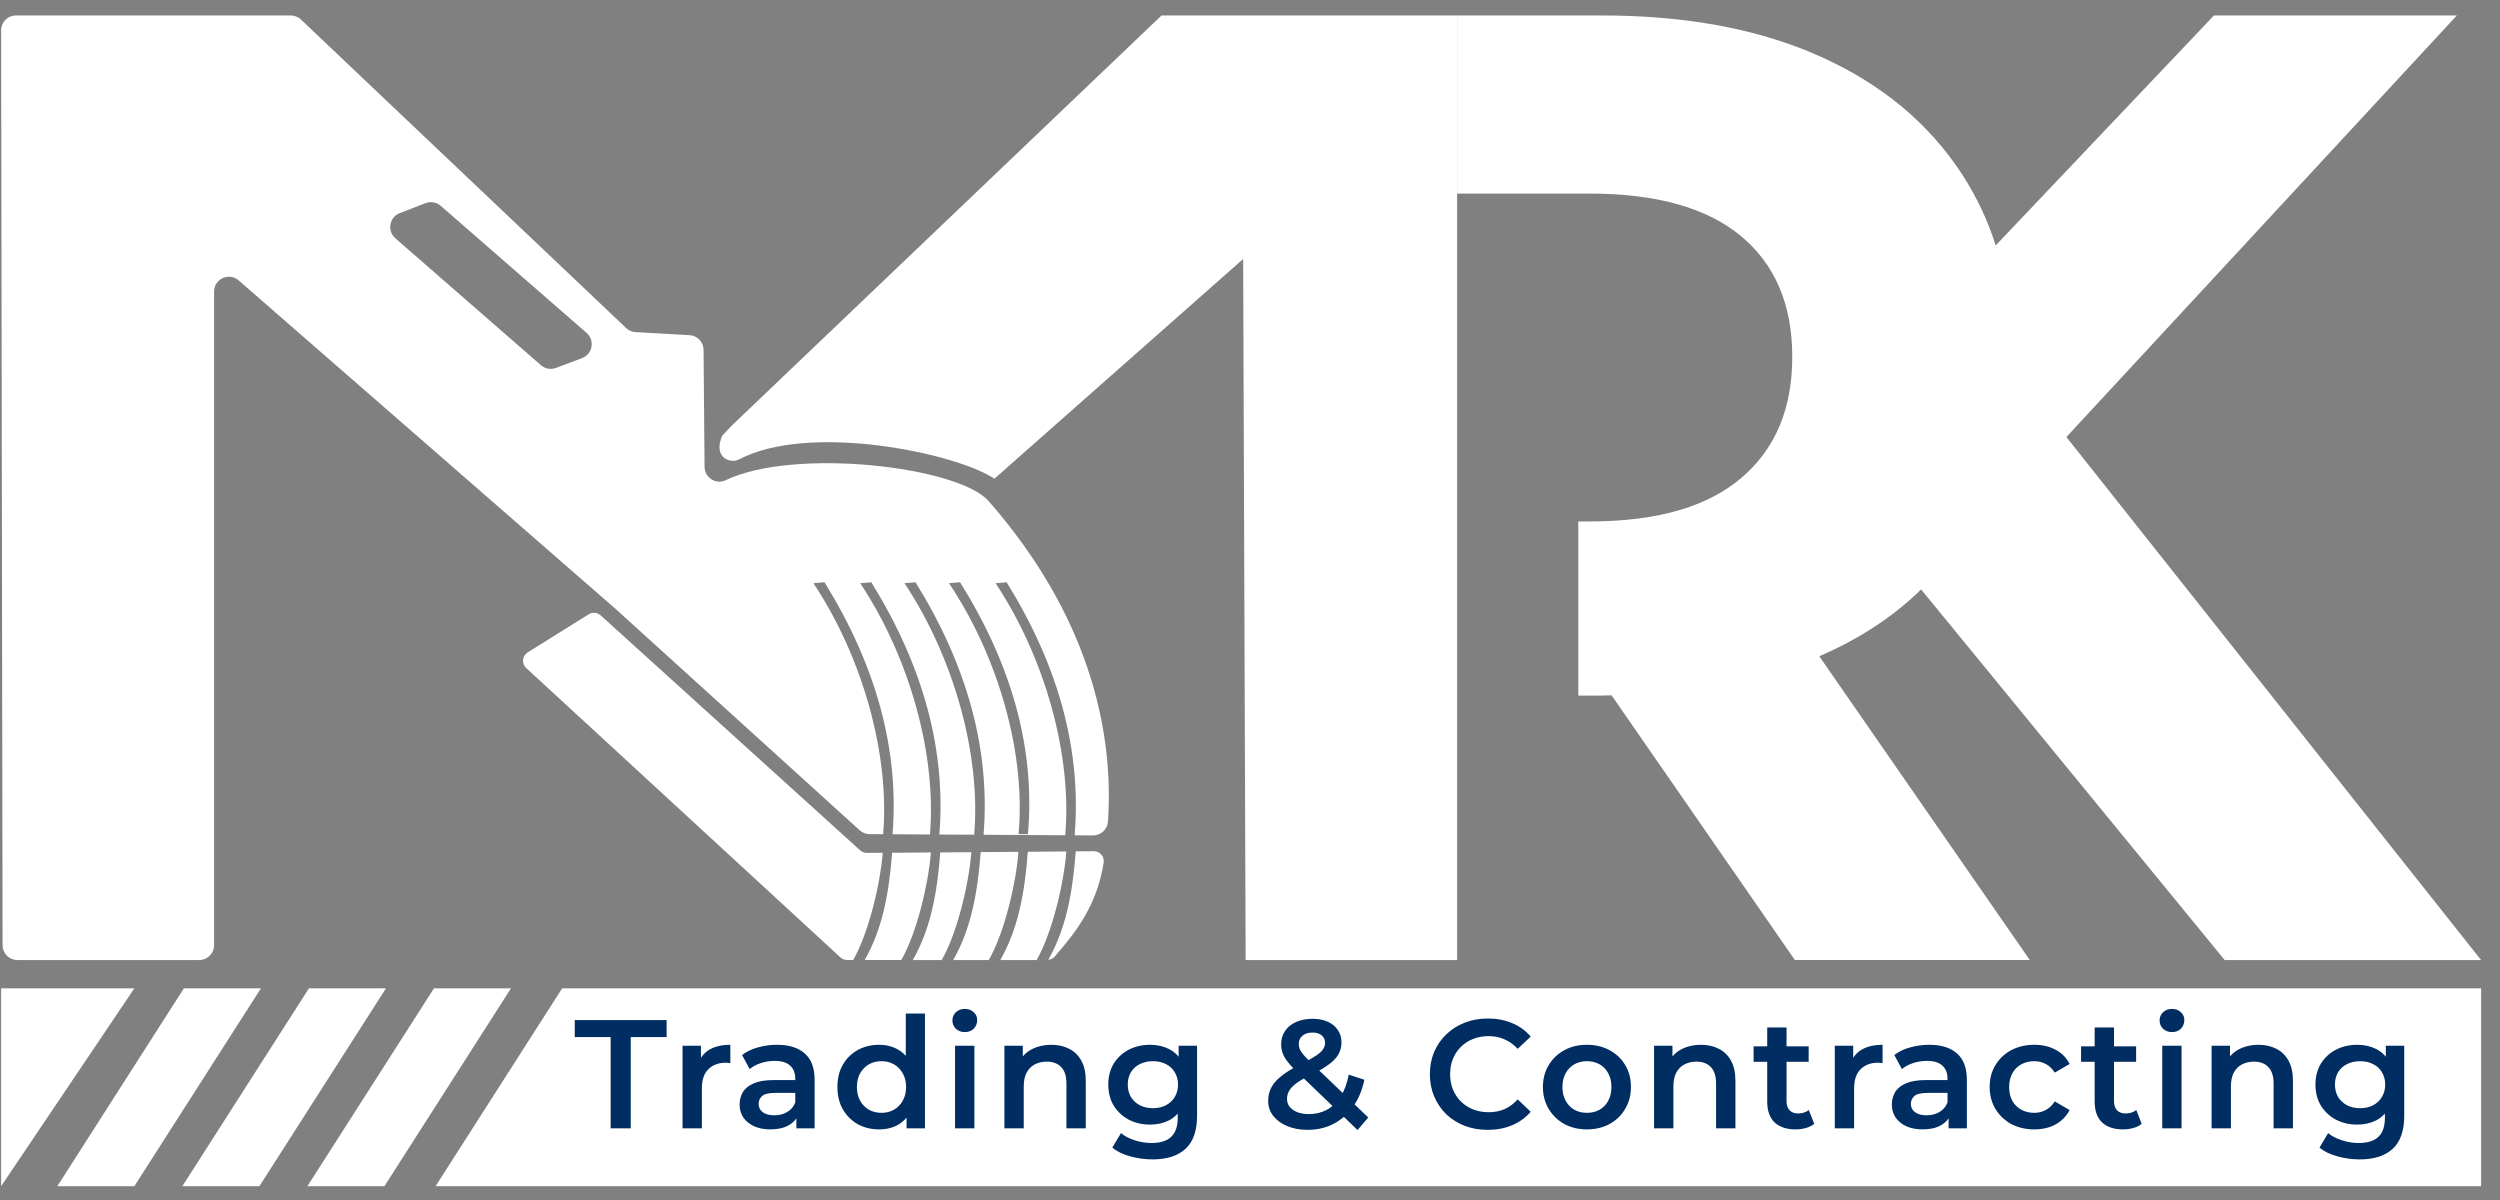
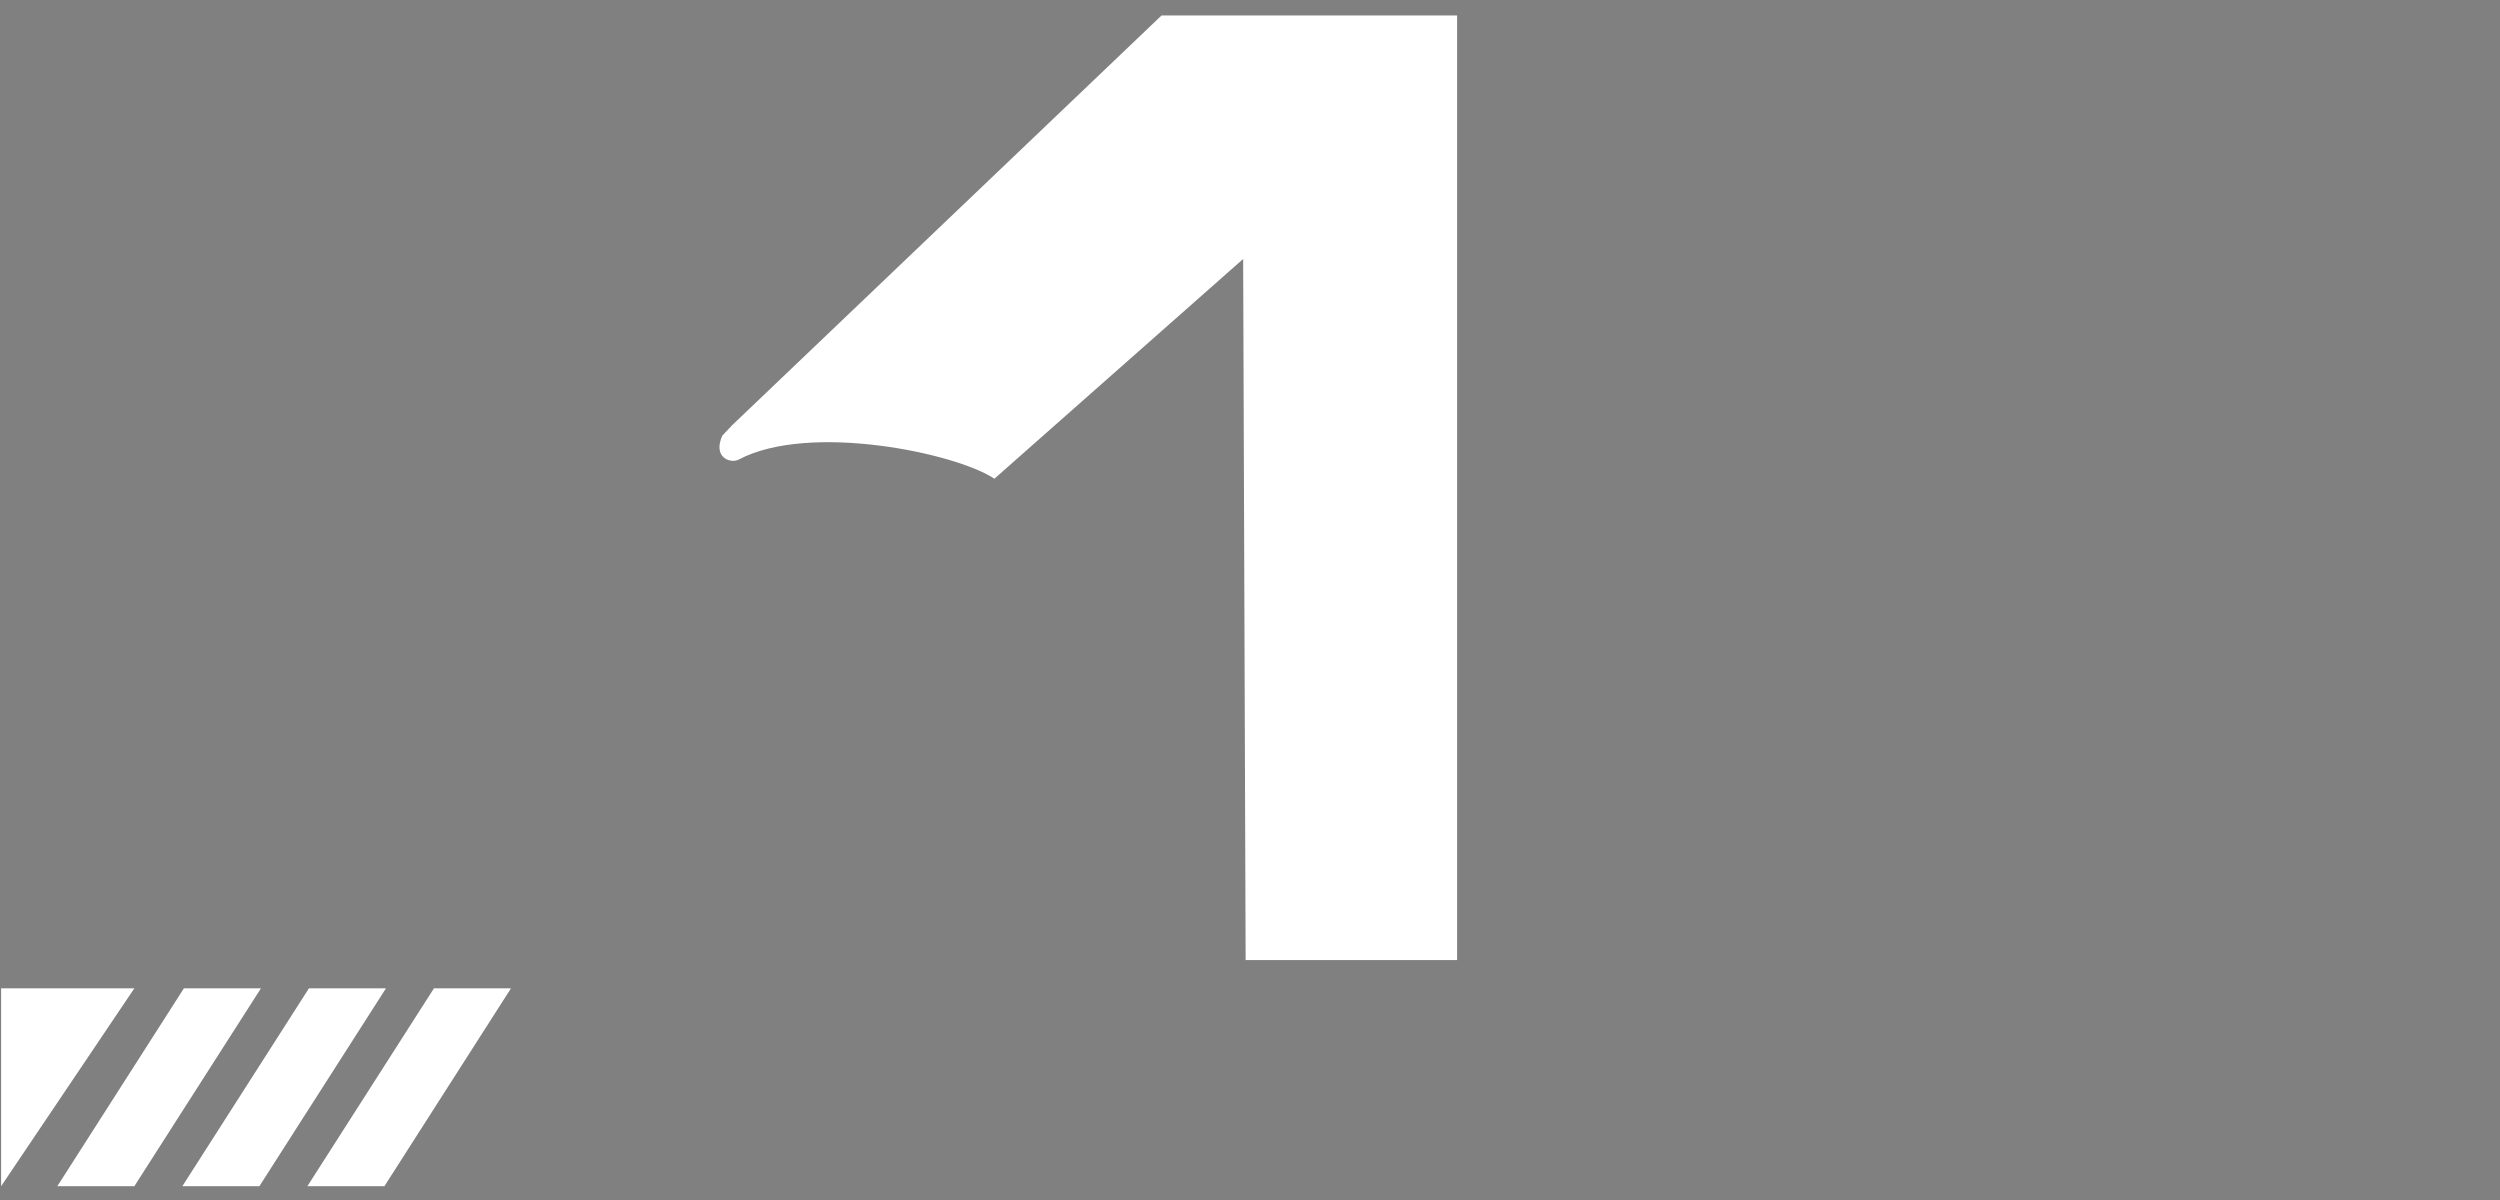
<svg xmlns="http://www.w3.org/2000/svg" width="125" height="60" viewBox="0 0 125 60" fill="none">
  <rect x="0" y="0" width="125" height="60" fill="#808080" stroke="none" />
  <path d="M72.855 0.773H58.078L36.603 21.265L36.114 21.784C35.624 22.888 36.536 23.19 36.936 22.978C40.459 21.107 47.809 22.654 49.72 23.936L62.158 12.948L62.282 48.002H72.855V0.773Z" fill="white" />
  <path d="M0.056 59.309V49.416H6.718L0.056 59.309ZM13.047 49.416H9.195L2.867 59.309H6.718L13.047 49.416ZM19.298 49.416H15.447L9.118 59.309H12.97L19.298 49.416ZM25.549 49.416H21.698L15.37 59.309H19.221L25.549 49.416Z" fill="white" />
-   <path d="M49.429 25.053C47.915 23.325 39.717 22.363 36.282 24.011C35.797 24.244 35.233 23.883 35.228 23.344L35.178 17.493C35.174 17.101 34.868 16.78 34.477 16.758L31.778 16.606C31.602 16.596 31.436 16.525 31.308 16.404L15.046 0.976C14.908 0.845 14.725 0.773 14.536 0.773H0.799C0.388 0.773 0.056 1.105 0.056 1.516L0.129 47.261C0.129 47.67 0.462 48.002 0.872 48.002H9.961C10.371 48.002 10.704 47.669 10.704 47.259V14.58C10.704 13.943 11.454 13.601 11.933 14.02L30.812 30.474L42.985 41.514C43.12 41.637 43.297 41.706 43.48 41.706L44.158 41.71C44.484 37.798 43.186 32.952 40.671 29.16L41.225 29.114C43.829 33.313 44.962 37.514 44.628 41.713L46.497 41.725C46.828 37.81 45.529 32.956 43.012 29.16L43.566 29.114C46.172 33.318 47.307 37.523 46.968 41.727L48.709 41.736C49.043 37.82 47.744 32.961 45.224 29.16L45.778 29.114C48.387 33.322 49.52 37.53 49.178 41.739L51.121 41.75L53.261 41.763C53.604 37.842 52.304 32.969 49.779 29.16L50.333 29.114C52.948 33.331 54.081 37.548 53.732 41.766L54.651 41.771C55.044 41.774 55.37 41.469 55.397 41.078C55.712 36.462 54.398 30.725 49.431 25.055L49.429 25.053ZM29.103 17.906L27.796 18.396C27.54 18.493 27.251 18.44 27.045 18.259L19.767 11.914C19.345 11.546 19.464 10.86 19.988 10.656L21.275 10.157C21.533 10.057 21.826 10.108 22.035 10.29L29.33 16.645C29.757 17.016 29.63 17.707 29.102 17.905L29.103 17.906ZM51.398 41.71L50.927 41.708C51.293 37.815 49.99 32.952 47.449 29.159L48.003 29.112C50.633 33.312 51.765 37.511 51.397 41.71H51.398ZM50.922 42.591C50.809 44.134 50.229 46.621 49.44 48.002H47.661C48.54 46.459 48.878 44.698 49.035 42.605L50.921 42.592L50.922 42.591ZM48.567 42.608C48.451 44.152 47.873 46.626 47.086 48.002H45.641C46.518 46.463 46.857 44.709 47.014 42.622L48.566 42.609L48.567 42.608ZM53.316 42.573C53.205 44.114 52.623 46.616 51.832 48.002H50.016C50.898 46.455 51.235 44.689 51.391 42.588L53.216 42.574H53.314L53.316 42.573ZM55.183 43.135C54.848 45.229 53.858 46.545 52.732 47.831C52.649 47.926 52.535 47.981 52.412 47.994C53.294 46.443 53.63 44.675 53.786 42.568L54.688 42.56C54.994 42.557 55.232 42.832 55.183 43.133V43.135ZM46.545 42.624C46.425 44.17 45.849 46.632 45.066 48H43.235C44.109 46.467 44.448 44.718 44.606 42.638L46.446 42.624H46.545ZM44.137 42.641C44.015 44.188 43.439 46.635 42.66 47.999H42.356C42.231 47.999 42.111 47.953 42.02 47.868L26.312 33.403C26.072 33.181 26.108 32.791 26.386 32.618L29.436 30.715C29.624 30.597 29.866 30.619 30.031 30.767L43.008 42.517C43.1 42.601 43.221 42.646 43.344 42.645L44.137 42.638V42.641Z" fill="white" />
-   <path d="M95.877 29.647L95.89 29.634L96.051 29.467L96.058 29.473L111.234 48.003H124.055L103.32 21.851L122.842 0.773H110.698L99.785 12.272C99.386 11.008 98.824 9.829 98.115 8.732C96.451 6.172 94.085 4.204 91.027 2.831C90.621 2.651 90.209 2.477 89.782 2.322C86.997 1.288 83.765 0.773 80.096 0.773H72.855V9.679H79.489C82.817 9.679 85.338 10.388 87.047 11.801C88.756 13.22 89.613 15.232 89.613 17.843C89.613 20.455 88.755 22.474 87.047 23.912C85.338 25.356 82.817 26.072 79.489 26.072H78.915V34.779H80.096C80.263 34.779 80.418 34.772 80.579 34.766L89.743 48H101.488L91.755 33.954L90.963 32.812C90.982 32.805 91.008 32.792 91.027 32.786C92.904 31.967 94.523 30.922 95.877 29.645V29.647Z" fill="white" />
-   <path d="M38.573 49.416H28.108L21.779 59.309H31.277H32.244H124.055V49.416H38.573Z" fill="white" />
-   <path d="M30.532 56.416V51.853H28.738V51.002H33.331V51.853H31.537V56.416H30.532ZM34.127 56.416V52.286H35.047V53.423L34.939 53.09C35.063 52.812 35.256 52.6 35.519 52.456C35.787 52.312 36.12 52.239 36.517 52.239V53.16C36.475 53.149 36.437 53.144 36.401 53.144C36.365 53.139 36.328 53.136 36.292 53.136C35.926 53.136 35.635 53.245 35.419 53.461C35.202 53.673 35.094 53.99 35.094 54.413V56.416H34.127ZM39.819 56.416V55.58L39.764 55.402V53.941C39.764 53.657 39.679 53.438 39.509 53.283C39.339 53.124 39.081 53.044 38.736 53.044C38.504 53.044 38.274 53.08 38.048 53.152C37.826 53.224 37.638 53.325 37.483 53.454L37.104 52.75C37.326 52.58 37.589 52.453 37.893 52.371C38.202 52.283 38.522 52.239 38.852 52.239C39.45 52.239 39.911 52.384 40.236 52.672C40.566 52.956 40.731 53.397 40.731 53.995V56.416H39.819ZM38.519 56.47C38.21 56.47 37.939 56.418 37.707 56.315C37.475 56.207 37.295 56.06 37.166 55.874C37.042 55.683 36.98 55.469 36.98 55.232C36.98 55 37.035 54.791 37.143 54.606C37.256 54.42 37.439 54.273 37.692 54.165C37.944 54.057 38.28 54.003 38.697 54.003H39.896V54.645H38.767C38.437 54.645 38.215 54.699 38.102 54.807C37.988 54.91 37.932 55.039 37.932 55.194C37.932 55.369 38.001 55.508 38.14 55.611C38.28 55.714 38.473 55.766 38.72 55.766C38.958 55.766 39.169 55.712 39.355 55.603C39.545 55.495 39.682 55.335 39.764 55.124L39.927 55.704C39.834 55.946 39.666 56.135 39.424 56.269C39.187 56.403 38.885 56.47 38.519 56.47ZM43.959 56.47C43.562 56.47 43.204 56.382 42.884 56.207C42.57 56.026 42.322 55.779 42.142 55.464C41.961 55.15 41.871 54.779 41.871 54.351C41.871 53.923 41.961 53.551 42.142 53.237C42.322 52.922 42.57 52.678 42.884 52.502C43.204 52.327 43.562 52.239 43.959 52.239C44.305 52.239 44.614 52.317 44.887 52.471C45.16 52.621 45.377 52.85 45.537 53.16C45.697 53.469 45.776 53.866 45.776 54.351C45.776 54.83 45.699 55.227 45.544 55.542C45.39 55.851 45.176 56.083 44.903 56.238C44.629 56.392 44.315 56.47 43.959 56.47ZM44.075 55.642C44.307 55.642 44.513 55.591 44.694 55.487C44.879 55.384 45.026 55.235 45.135 55.039C45.248 54.843 45.305 54.614 45.305 54.351C45.305 54.083 45.248 53.853 45.135 53.662C45.026 53.466 44.879 53.317 44.694 53.214C44.513 53.111 44.307 53.059 44.075 53.059C43.843 53.059 43.634 53.111 43.449 53.214C43.268 53.317 43.121 53.466 43.008 53.662C42.9 53.853 42.846 54.083 42.846 54.351C42.846 54.614 42.9 54.843 43.008 55.039C43.121 55.235 43.268 55.384 43.449 55.487C43.634 55.591 43.843 55.642 44.075 55.642ZM45.328 56.416V55.441L45.367 54.343L45.289 53.245V50.677H46.248V56.416H45.328ZM47.753 56.416V52.286H48.719V56.416H47.753ZM48.24 51.605C48.059 51.605 47.91 51.548 47.791 51.435C47.678 51.322 47.621 51.185 47.621 51.025C47.621 50.86 47.678 50.724 47.791 50.615C47.91 50.502 48.059 50.445 48.24 50.445C48.42 50.445 48.567 50.499 48.681 50.608C48.799 50.711 48.859 50.842 48.859 51.002C48.859 51.172 48.802 51.316 48.688 51.435C48.575 51.548 48.425 51.605 48.24 51.605ZM52.563 52.239C52.893 52.239 53.187 52.304 53.445 52.433C53.708 52.562 53.914 52.76 54.064 53.028C54.213 53.291 54.288 53.631 54.288 54.049V56.416H53.321V54.173C53.321 53.807 53.234 53.533 53.058 53.353C52.888 53.173 52.648 53.082 52.339 53.082C52.112 53.082 51.911 53.129 51.736 53.222C51.561 53.314 51.424 53.454 51.326 53.639C51.233 53.82 51.187 54.049 51.187 54.328V56.416H50.22V52.286H51.14V53.399L50.978 53.059C51.122 52.796 51.331 52.595 51.605 52.456C51.883 52.312 52.203 52.239 52.563 52.239ZM57.625 57.97C57.244 57.97 56.87 57.918 56.504 57.815C56.143 57.717 55.847 57.573 55.615 57.382L56.048 56.655C56.228 56.805 56.455 56.923 56.728 57.011C57.007 57.104 57.288 57.15 57.571 57.15C58.025 57.15 58.358 57.044 58.569 56.833C58.78 56.627 58.886 56.315 58.886 55.897V55.163L58.963 54.227L58.932 53.291V52.286H59.853V55.789C59.853 56.537 59.662 57.086 59.28 57.436C58.899 57.792 58.347 57.97 57.625 57.97ZM57.502 56.23C57.11 56.23 56.754 56.147 56.434 55.982C56.12 55.812 55.87 55.578 55.684 55.279C55.504 54.98 55.414 54.629 55.414 54.227C55.414 53.83 55.504 53.482 55.684 53.183C55.87 52.884 56.12 52.652 56.434 52.487C56.754 52.322 57.11 52.239 57.502 52.239C57.852 52.239 58.167 52.309 58.445 52.448C58.724 52.587 58.945 52.804 59.11 53.098C59.28 53.392 59.365 53.768 59.365 54.227C59.365 54.686 59.28 55.065 59.11 55.364C58.945 55.658 58.724 55.877 58.445 56.021C58.167 56.16 57.852 56.23 57.502 56.23ZM57.649 55.41C57.891 55.41 58.108 55.361 58.298 55.263C58.489 55.16 58.636 55.021 58.739 54.846C58.847 54.665 58.901 54.459 58.901 54.227C58.901 53.995 58.847 53.791 58.739 53.616C58.636 53.435 58.489 53.299 58.298 53.206C58.108 53.108 57.891 53.059 57.649 53.059C57.406 53.059 57.187 53.108 56.991 53.206C56.8 53.299 56.651 53.435 56.543 53.616C56.44 53.791 56.388 53.995 56.388 54.227C56.388 54.459 56.44 54.665 56.543 54.846C56.651 55.021 56.8 55.16 56.991 55.263C57.187 55.361 57.406 55.41 57.649 55.41ZM65.38 56.493C65.004 56.493 64.666 56.431 64.367 56.307C64.068 56.184 63.833 56.013 63.663 55.797C63.493 55.58 63.408 55.33 63.408 55.047C63.408 54.789 63.465 54.557 63.578 54.351C63.691 54.144 63.872 53.949 64.119 53.763C64.367 53.572 64.684 53.381 65.071 53.191C65.375 53.041 65.612 52.91 65.782 52.796C65.957 52.683 66.079 52.575 66.146 52.471C66.218 52.368 66.254 52.26 66.254 52.147C66.254 51.992 66.2 51.868 66.091 51.775C65.983 51.677 65.829 51.628 65.627 51.628C65.411 51.628 65.241 51.683 65.117 51.791C64.998 51.894 64.939 52.031 64.939 52.201C64.939 52.288 64.955 52.373 64.986 52.456C65.022 52.538 65.084 52.631 65.171 52.734C65.259 52.837 65.385 52.969 65.55 53.129L68.412 55.874L67.878 56.501L64.784 53.531C64.609 53.361 64.467 53.203 64.359 53.059C64.251 52.915 64.174 52.776 64.127 52.642C64.081 52.502 64.058 52.361 64.058 52.216C64.058 51.964 64.122 51.742 64.251 51.551C64.38 51.355 64.563 51.206 64.8 51.102C65.037 50.994 65.313 50.94 65.627 50.94C65.921 50.94 66.174 50.989 66.385 51.087C66.602 51.18 66.769 51.316 66.888 51.497C67.012 51.672 67.074 51.884 67.074 52.131C67.074 52.348 67.019 52.549 66.911 52.734C66.803 52.915 66.633 53.087 66.401 53.252C66.174 53.417 65.87 53.59 65.488 53.771C65.205 53.91 64.98 54.041 64.815 54.165C64.65 54.289 64.532 54.413 64.46 54.536C64.388 54.66 64.351 54.797 64.351 54.946C64.351 55.096 64.395 55.227 64.483 55.341C64.576 55.454 64.704 55.544 64.87 55.611C65.034 55.673 65.228 55.704 65.45 55.704C65.779 55.704 66.079 55.632 66.347 55.487C66.62 55.338 66.849 55.116 67.035 54.822C67.221 54.529 67.355 54.165 67.437 53.732L68.218 53.987C68.11 54.508 67.922 54.956 67.654 55.333C67.391 55.704 67.066 55.99 66.679 56.191C66.293 56.392 65.859 56.493 65.38 56.493ZM74.385 56.493C73.973 56.493 73.588 56.426 73.233 56.292C72.882 56.153 72.575 55.959 72.312 55.712C72.055 55.459 71.854 55.163 71.709 54.822C71.565 54.482 71.493 54.111 71.493 53.709C71.493 53.307 71.565 52.935 71.709 52.595C71.854 52.255 72.057 51.961 72.32 51.714C72.583 51.461 72.89 51.267 73.24 51.133C73.591 50.994 73.975 50.925 74.393 50.925C74.836 50.925 75.241 51.002 75.607 51.157C75.973 51.306 76.282 51.531 76.535 51.83L75.885 52.441C75.689 52.229 75.47 52.072 75.228 51.969C74.986 51.86 74.723 51.806 74.439 51.806C74.156 51.806 73.895 51.853 73.658 51.946C73.426 52.038 73.222 52.17 73.047 52.34C72.877 52.51 72.743 52.711 72.645 52.943C72.552 53.175 72.506 53.43 72.506 53.709C72.506 53.987 72.552 54.242 72.645 54.474C72.743 54.706 72.877 54.907 73.047 55.078C73.222 55.248 73.426 55.379 73.658 55.472C73.895 55.565 74.156 55.611 74.439 55.611C74.723 55.611 74.986 55.56 75.228 55.457C75.47 55.348 75.689 55.186 75.885 54.969L76.535 55.588C76.282 55.882 75.973 56.106 75.607 56.261C75.241 56.416 74.834 56.493 74.385 56.493ZM79.343 56.47C78.92 56.47 78.543 56.379 78.213 56.199C77.883 56.013 77.623 55.761 77.432 55.441C77.242 55.121 77.146 54.758 77.146 54.351C77.146 53.938 77.242 53.575 77.432 53.26C77.623 52.941 77.883 52.691 78.213 52.51C78.543 52.33 78.92 52.239 79.343 52.239C79.77 52.239 80.15 52.33 80.479 52.51C80.815 52.691 81.075 52.938 81.26 53.252C81.451 53.567 81.547 53.933 81.547 54.351C81.547 54.758 81.451 55.121 81.26 55.441C81.075 55.761 80.815 56.013 80.479 56.199C80.15 56.379 79.77 56.47 79.343 56.47ZM79.343 55.642C79.58 55.642 79.791 55.591 79.977 55.487C80.162 55.384 80.307 55.235 80.41 55.039C80.518 54.843 80.572 54.614 80.572 54.351C80.572 54.083 80.518 53.853 80.41 53.662C80.307 53.466 80.162 53.317 79.977 53.214C79.791 53.111 79.582 53.059 79.35 53.059C79.113 53.059 78.902 53.111 78.716 53.214C78.536 53.317 78.391 53.466 78.283 53.662C78.175 53.853 78.121 54.083 78.121 54.351C78.121 54.614 78.175 54.843 78.283 55.039C78.391 55.235 78.536 55.384 78.716 55.487C78.902 55.591 79.111 55.642 79.343 55.642ZM85.046 52.239C85.376 52.239 85.67 52.304 85.928 52.433C86.191 52.562 86.397 52.76 86.547 53.028C86.696 53.291 86.771 53.631 86.771 54.049V56.416H85.804V54.173C85.804 53.807 85.717 53.533 85.541 53.353C85.371 53.173 85.131 53.082 84.822 53.082C84.595 53.082 84.394 53.129 84.219 53.222C84.044 53.314 83.907 53.454 83.809 53.639C83.716 53.82 83.67 54.049 83.67 54.328V56.416H82.703V52.286H83.623V53.399L83.461 53.059C83.605 52.796 83.814 52.595 84.087 52.456C84.366 52.312 84.686 52.239 85.046 52.239ZM89.784 56.47C89.33 56.47 88.979 56.354 88.732 56.122C88.484 55.885 88.361 55.536 88.361 55.078V51.373H89.327V55.054C89.327 55.25 89.376 55.402 89.474 55.511C89.578 55.619 89.719 55.673 89.9 55.673C90.116 55.673 90.297 55.616 90.441 55.503L90.712 56.191C90.598 56.284 90.459 56.354 90.294 56.4C90.129 56.447 89.959 56.47 89.784 56.47ZM87.68 53.09V52.317H90.433V53.09H87.68ZM91.739 56.416V52.286H92.659V53.423L92.551 53.09C92.675 52.812 92.868 52.6 93.131 52.456C93.399 52.312 93.732 52.239 94.129 52.239V53.16C94.087 53.149 94.049 53.144 94.013 53.144C93.977 53.139 93.941 53.136 93.904 53.136C93.538 53.136 93.247 53.245 93.031 53.461C92.814 53.673 92.706 53.99 92.706 54.413V56.416H91.739ZM97.431 56.416V55.58L97.376 55.402V53.941C97.376 53.657 97.291 53.438 97.121 53.283C96.951 53.124 96.693 53.044 96.348 53.044C96.116 53.044 95.886 53.08 95.66 53.152C95.438 53.224 95.25 53.325 95.095 53.454L94.716 52.75C94.938 52.58 95.201 52.453 95.505 52.371C95.814 52.283 96.134 52.239 96.464 52.239C97.062 52.239 97.523 52.384 97.848 52.672C98.178 52.956 98.343 53.397 98.343 53.995V56.416H97.431ZM96.131 56.47C95.822 56.47 95.551 56.418 95.319 56.315C95.087 56.207 94.907 56.06 94.778 55.874C94.654 55.683 94.592 55.469 94.592 55.232C94.592 55 94.647 54.791 94.755 54.606C94.868 54.42 95.051 54.273 95.304 54.165C95.556 54.057 95.892 54.003 96.309 54.003H97.508V54.645H96.379C96.049 54.645 95.827 54.699 95.714 54.807C95.6 54.91 95.544 55.039 95.544 55.194C95.544 55.369 95.613 55.508 95.752 55.611C95.892 55.714 96.085 55.766 96.332 55.766C96.57 55.766 96.781 55.712 96.967 55.603C97.157 55.495 97.294 55.335 97.376 55.124L97.539 55.704C97.446 55.946 97.278 56.135 97.036 56.269C96.799 56.403 96.497 56.47 96.131 56.47ZM101.718 56.47C101.285 56.47 100.898 56.379 100.558 56.199C100.223 56.013 99.96 55.761 99.769 55.441C99.578 55.121 99.483 54.758 99.483 54.351C99.483 53.938 99.578 53.575 99.769 53.26C99.96 52.941 100.223 52.691 100.558 52.51C100.898 52.33 101.285 52.239 101.718 52.239C102.12 52.239 102.473 52.322 102.778 52.487C103.087 52.647 103.321 52.884 103.481 53.198L102.739 53.631C102.615 53.435 102.463 53.291 102.283 53.198C102.107 53.105 101.917 53.059 101.71 53.059C101.473 53.059 101.259 53.111 101.068 53.214C100.878 53.317 100.728 53.466 100.62 53.662C100.512 53.853 100.457 54.083 100.457 54.351C100.457 54.619 100.512 54.851 100.62 55.047C100.728 55.237 100.878 55.384 101.068 55.487C101.259 55.591 101.473 55.642 101.71 55.642C101.917 55.642 102.107 55.596 102.283 55.503C102.463 55.41 102.615 55.266 102.739 55.07L103.481 55.503C103.321 55.812 103.087 56.052 102.778 56.222C102.473 56.387 102.12 56.47 101.718 56.47ZM106.156 56.47C105.703 56.47 105.352 56.354 105.105 56.122C104.857 55.885 104.733 55.536 104.733 55.078V51.373H105.7V55.054C105.7 55.25 105.749 55.402 105.847 55.511C105.95 55.619 106.092 55.673 106.272 55.673C106.489 55.673 106.669 55.616 106.814 55.503L107.084 56.191C106.971 56.284 106.832 56.354 106.667 56.4C106.502 56.447 106.332 56.47 106.156 56.47ZM104.053 53.09V52.317H106.806V53.09H104.053ZM108.112 56.416V52.286H109.078V56.416H108.112ZM108.599 51.605C108.418 51.605 108.269 51.548 108.15 51.435C108.037 51.322 107.98 51.185 107.98 51.025C107.98 50.86 108.037 50.724 108.15 50.615C108.269 50.502 108.418 50.445 108.599 50.445C108.779 50.445 108.926 50.499 109.04 50.608C109.158 50.711 109.217 50.842 109.217 51.002C109.217 51.172 109.161 51.316 109.047 51.435C108.934 51.548 108.784 51.605 108.599 51.605ZM112.922 52.239C113.252 52.239 113.546 52.304 113.804 52.433C114.067 52.562 114.273 52.76 114.423 53.028C114.572 53.291 114.647 53.631 114.647 54.049V56.416H113.68V54.173C113.68 53.807 113.593 53.533 113.417 53.353C113.247 53.173 113.007 53.082 112.698 53.082C112.471 53.082 112.27 53.129 112.095 53.222C111.92 53.314 111.783 53.454 111.685 53.639C111.592 53.82 111.546 54.049 111.546 54.328V56.416H110.579V52.286H111.499V53.399L111.337 53.059C111.481 52.796 111.69 52.595 111.963 52.456C112.242 52.312 112.561 52.239 112.922 52.239ZM117.984 57.97C117.603 57.97 117.229 57.918 116.863 57.815C116.502 57.717 116.206 57.573 115.974 57.382L116.407 56.655C116.587 56.805 116.814 56.923 117.087 57.011C117.366 57.104 117.647 57.15 117.93 57.15C118.384 57.15 118.716 57.044 118.928 56.833C119.139 56.627 119.245 56.315 119.245 55.897V55.163L119.322 54.227L119.291 53.291V52.286H120.212V55.789C120.212 56.537 120.021 57.086 119.639 57.436C119.258 57.792 118.706 57.97 117.984 57.97ZM117.861 56.23C117.469 56.23 117.113 56.147 116.793 55.982C116.479 55.812 116.229 55.578 116.043 55.279C115.863 54.98 115.773 54.629 115.773 54.227C115.773 53.83 115.863 53.482 116.043 53.183C116.229 52.884 116.479 52.652 116.793 52.487C117.113 52.322 117.469 52.239 117.861 52.239C118.211 52.239 118.526 52.309 118.804 52.448C119.083 52.587 119.304 52.804 119.469 53.098C119.639 53.392 119.724 53.768 119.724 54.227C119.724 54.686 119.639 55.065 119.469 55.364C119.304 55.658 119.083 55.877 118.804 56.021C118.526 56.16 118.211 56.23 117.861 56.23ZM118.008 55.41C118.25 55.41 118.466 55.361 118.657 55.263C118.848 55.16 118.995 55.021 119.098 54.846C119.206 54.665 119.26 54.459 119.26 54.227C119.26 53.995 119.206 53.791 119.098 53.616C118.995 53.435 118.848 53.299 118.657 53.206C118.466 53.108 118.25 53.059 118.008 53.059C117.765 53.059 117.546 53.108 117.35 53.206C117.159 53.299 117.01 53.435 116.902 53.616C116.799 53.791 116.747 53.995 116.747 54.227C116.747 54.459 116.799 54.665 116.902 54.846C117.01 55.021 117.159 55.16 117.35 55.263C117.546 55.361 117.765 55.41 118.008 55.41Z" fill="#002D62" />
</svg>